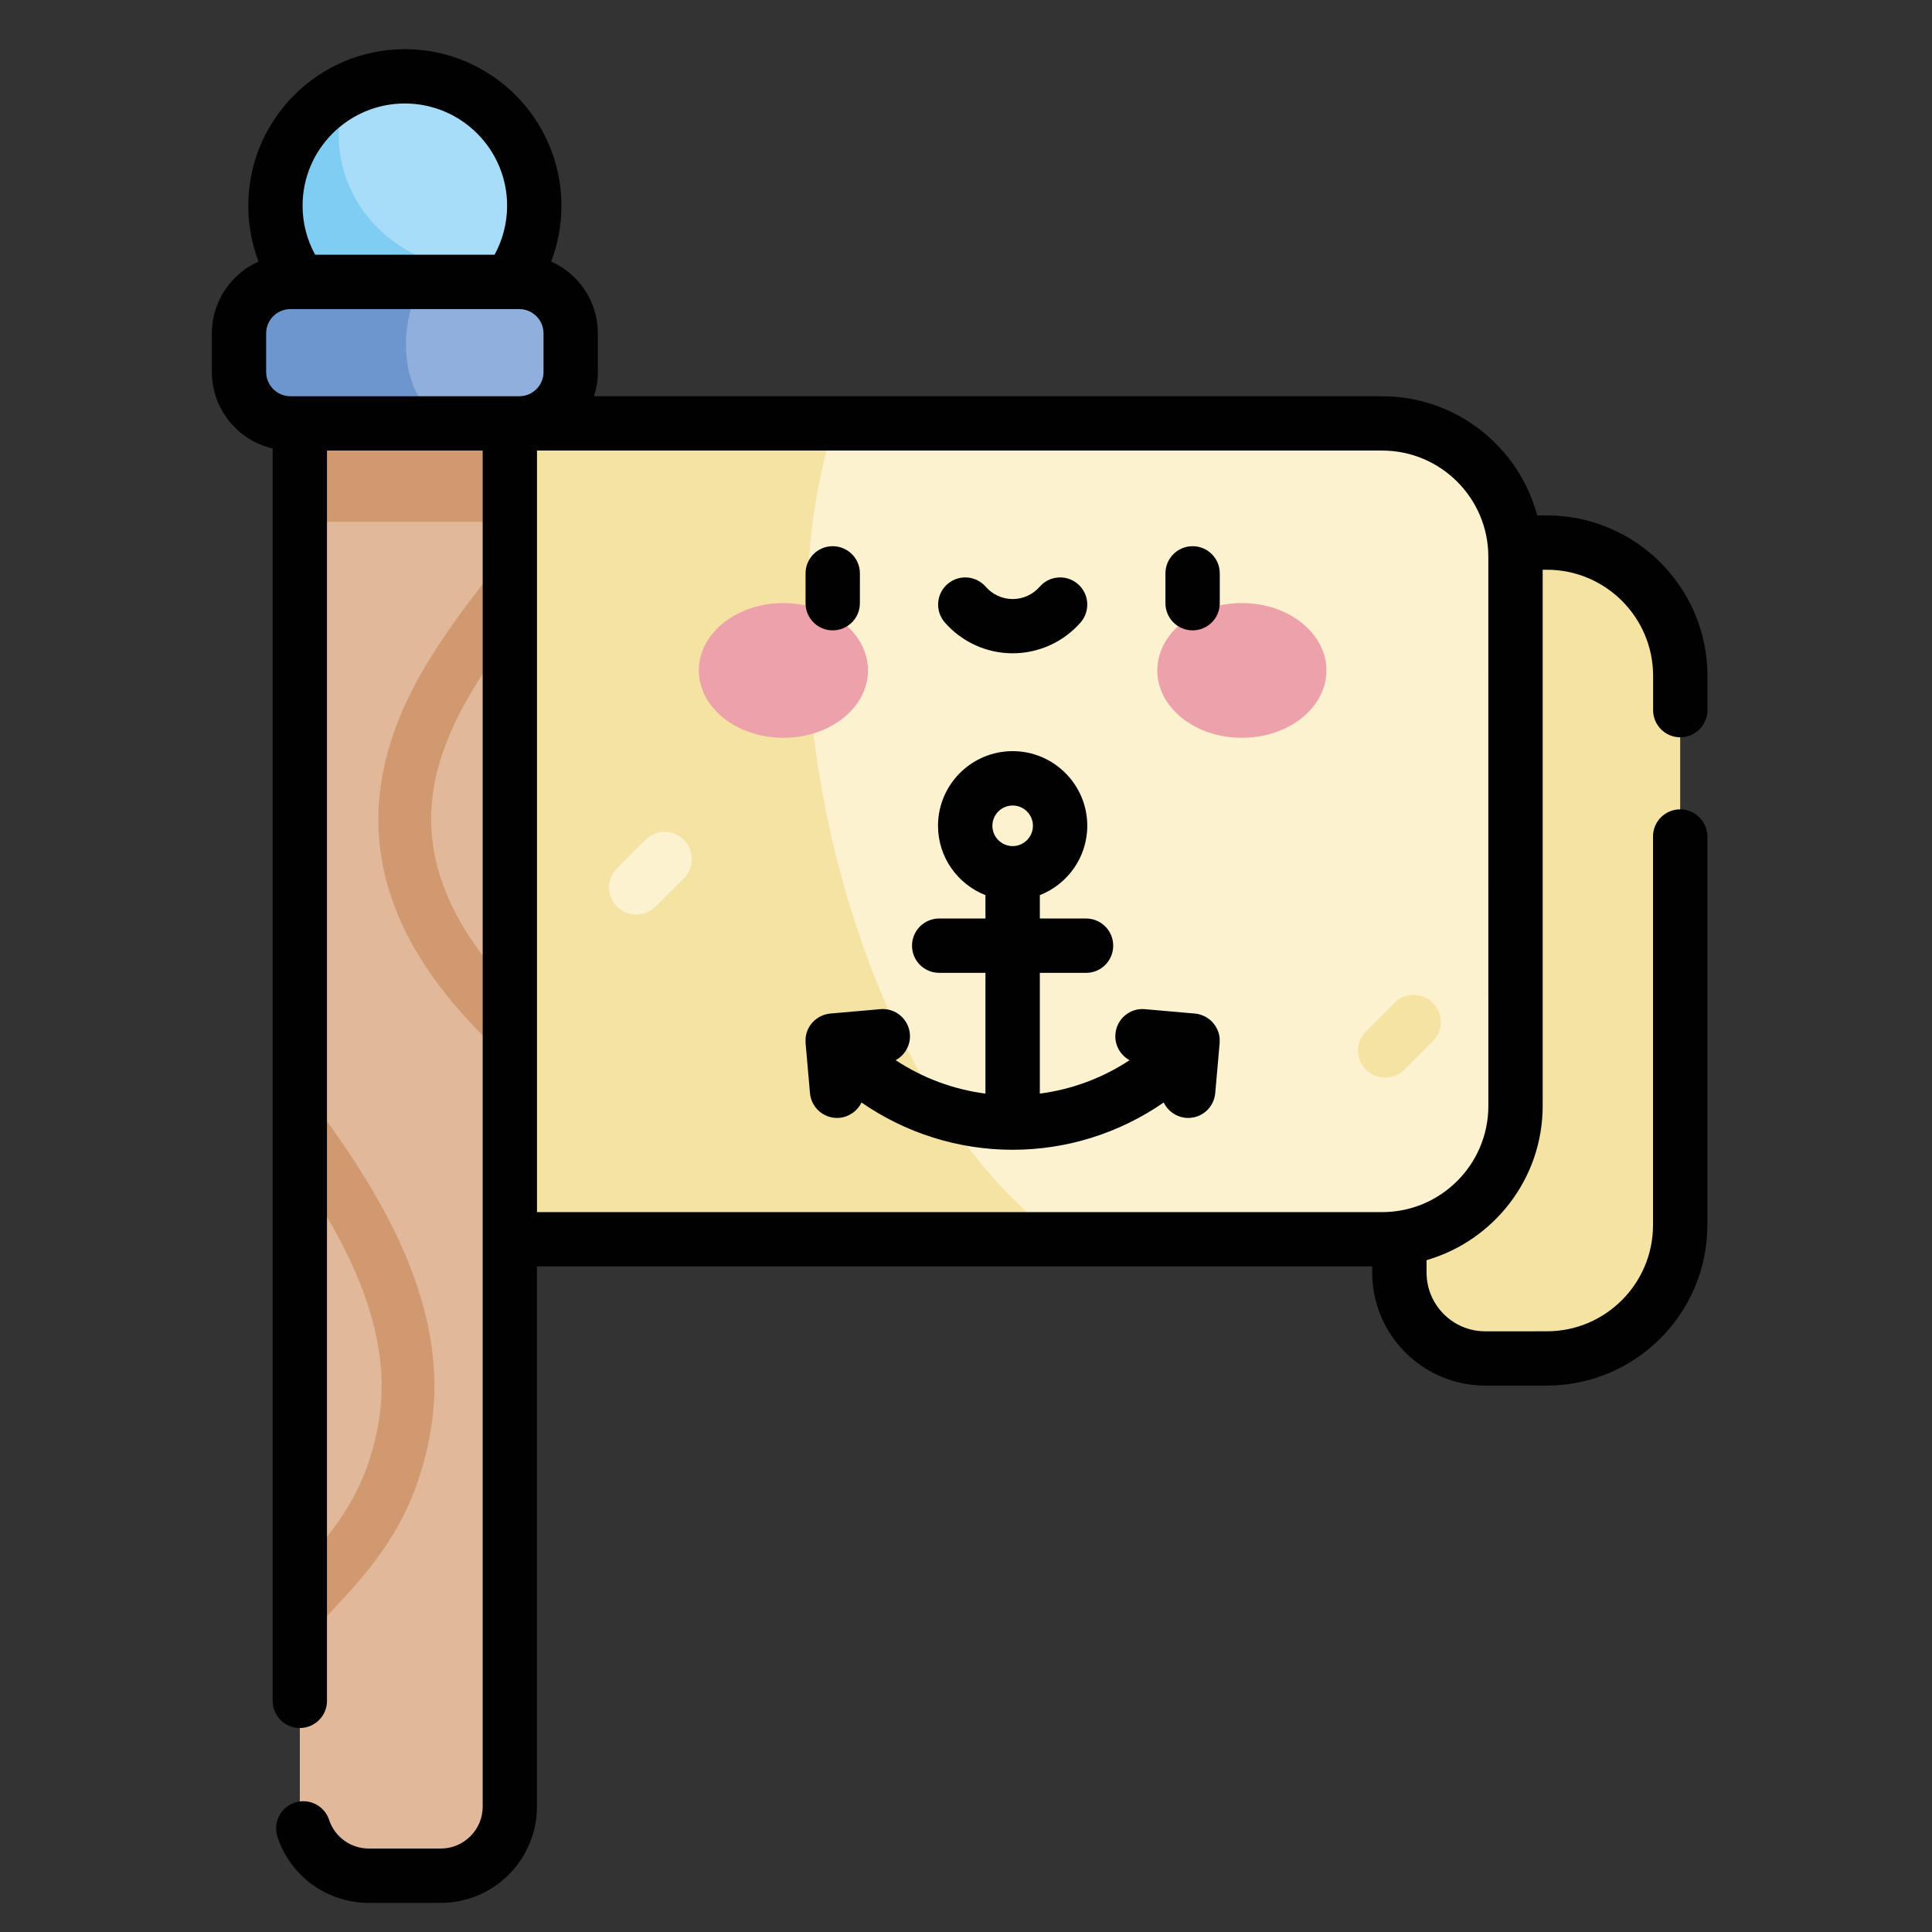
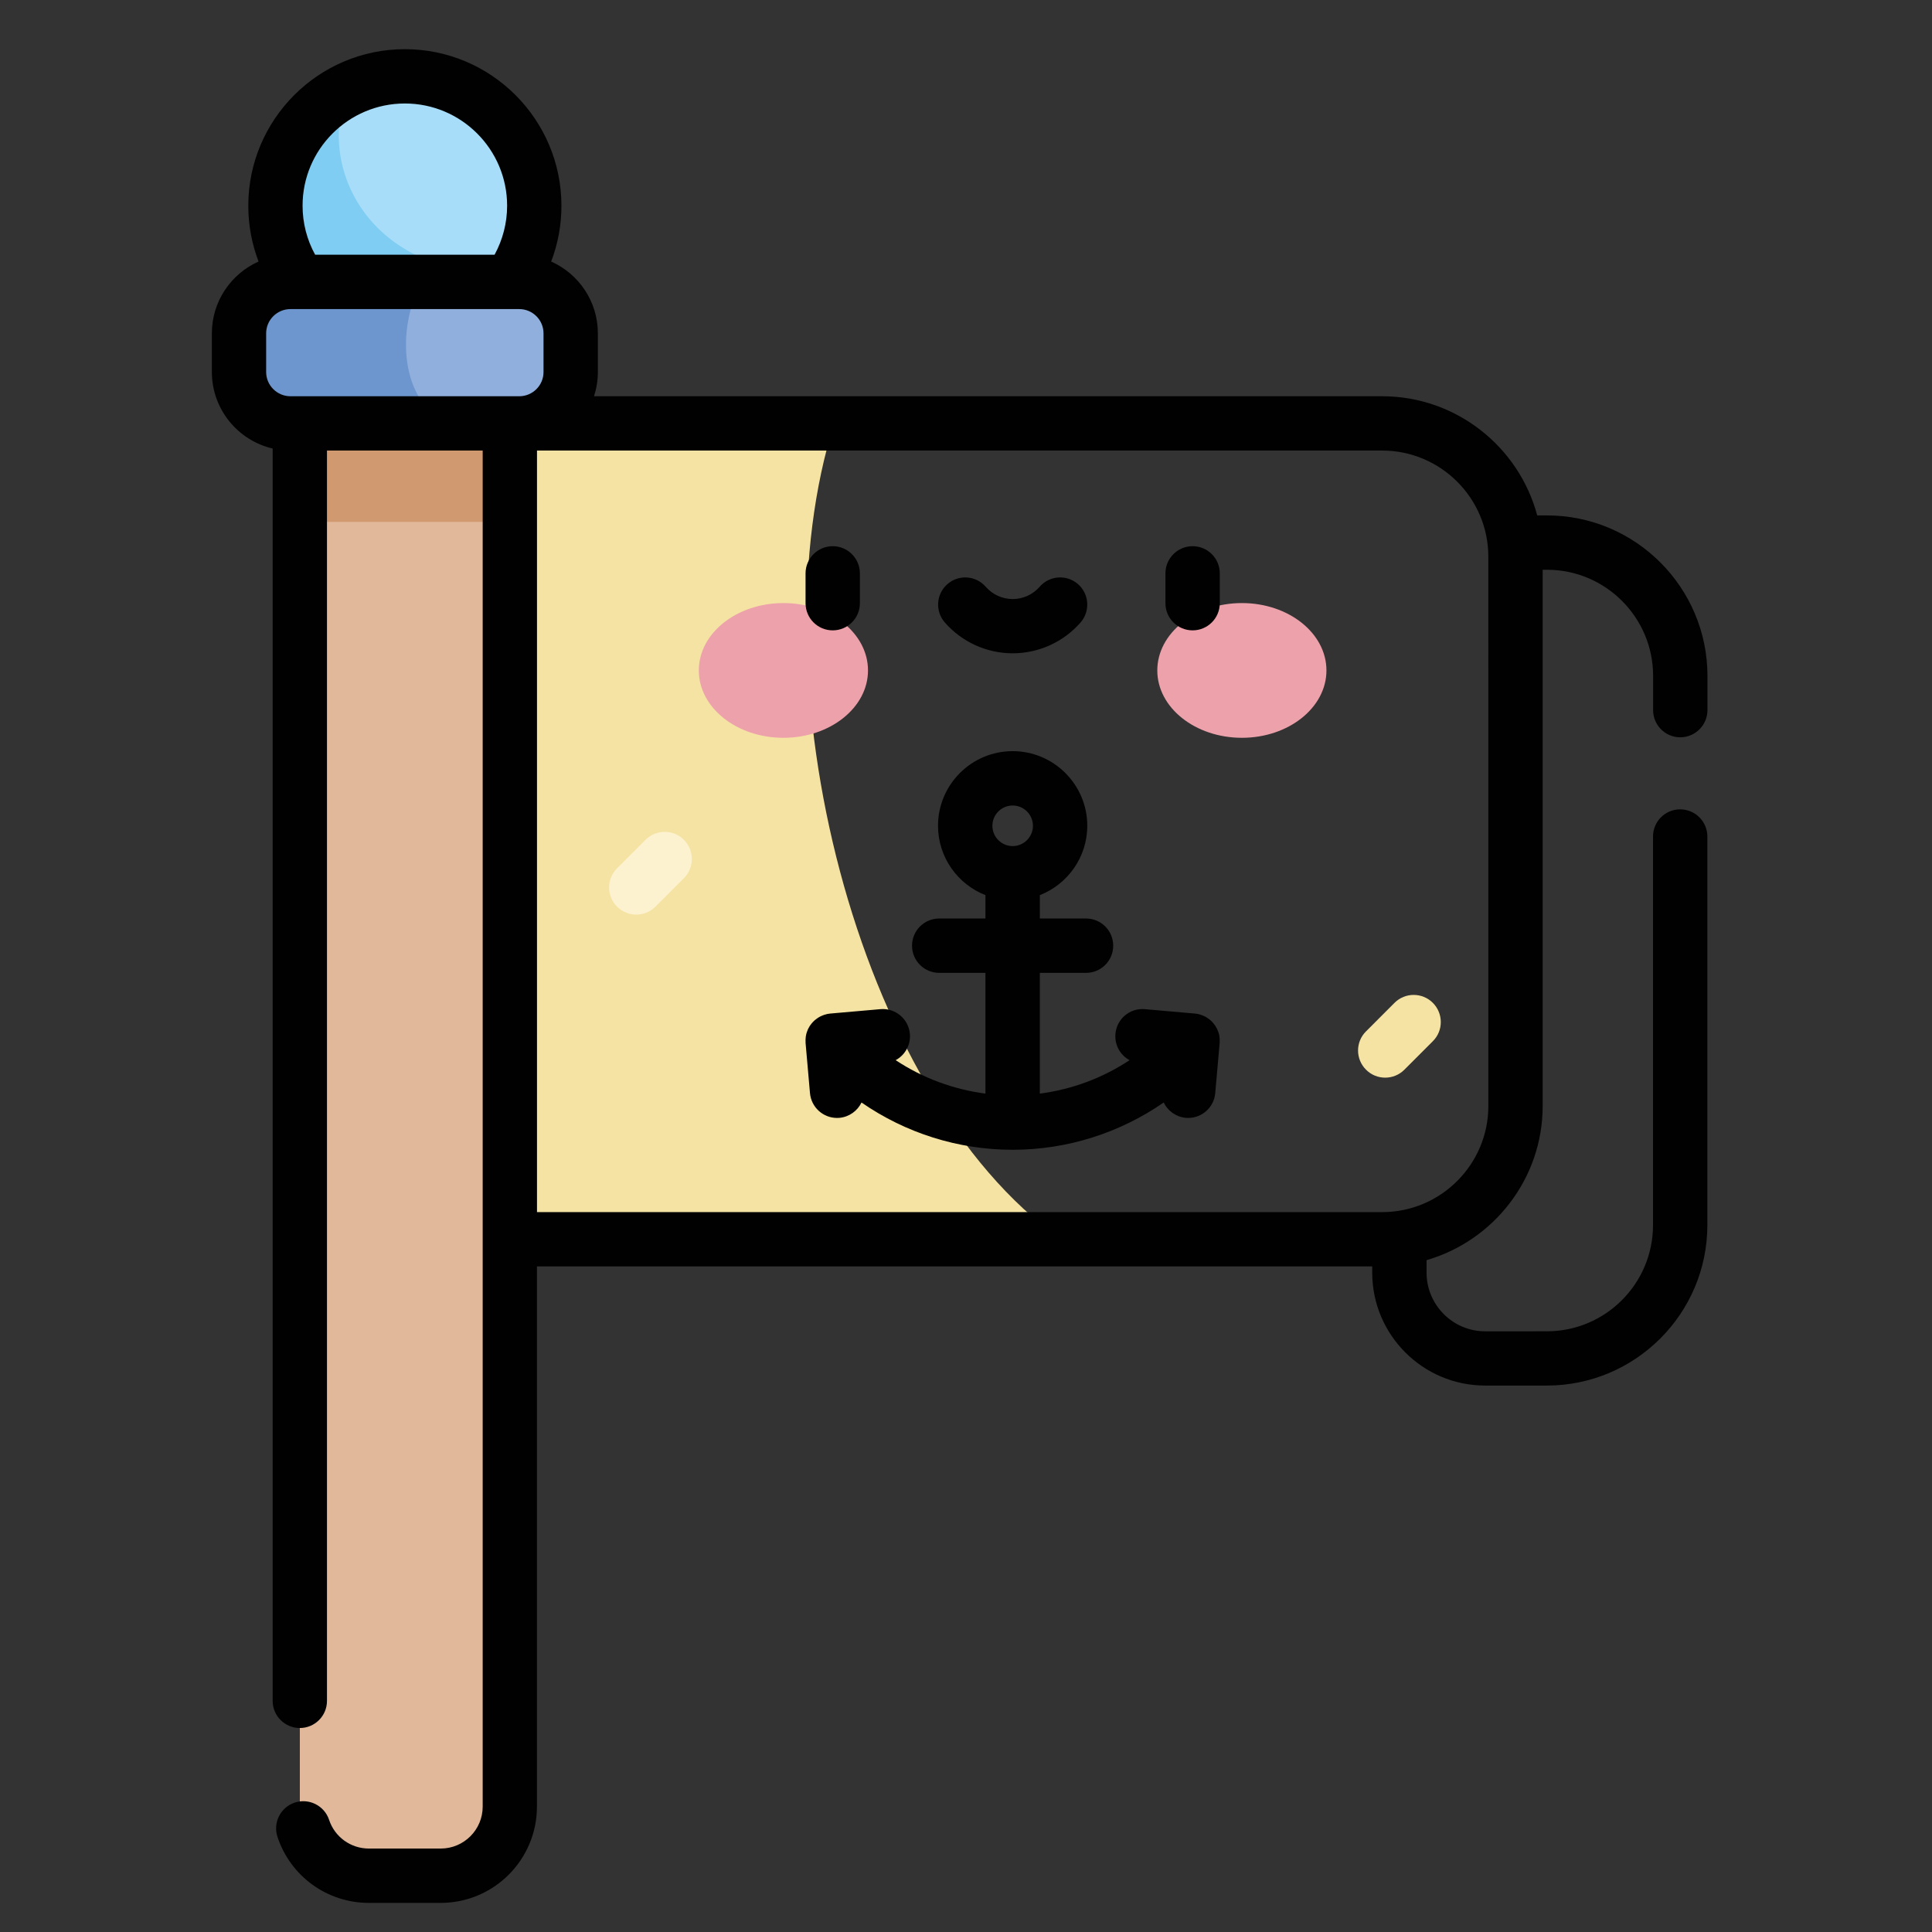
<svg xmlns="http://www.w3.org/2000/svg" version="1.1" id="Layer_1" x="0px" y="0px" width="62px" height="62px" viewBox="0 0 62 62" enable-background="new 0 0 62 62" xml:space="preserve">
  <rect x="0" y="0" width="62" height="62" fill="#333333" stroke="none" />
  <path fill="#A7DDF8" d="M12.992,2.449c2.294,0,4.154,1.86,4.154,4.154c0,2.294-1.86,4.153-4.154,4.153S8.837,8.897,8.837,6.603  C8.837,4.31,10.698,2.449,12.992,2.449" />
  <path fill="#A7DDF8" d="M12.992,2.449c2.294,0,4.154,1.86,4.154,4.154c0,2.294-1.86,4.153-4.154,4.153S8.837,8.897,8.837,6.603  C8.837,4.31,10.698,2.449,12.992,2.449" />
  <path fill="#7FCDF2" d="M12.992,10.756c1.538,0,2.877-0.835,3.596-2.077c-4.276,0.469-6.544-2.961-5.437-5.801  C9.78,3.557,8.837,4.969,8.837,6.602C8.837,8.896,10.698,10.756,12.992,10.756" />
  <path fill="#E1B89A" d="M11.839,60.196h2.306c1.223,0,2.216-0.995,2.216-2.219v-44.39H9.622v44.39  C9.622,59.201,10.614,60.196,11.839,60.196" />
-   <path fill="#F5E3A3" d="M49.642,43.593H47.66c-1.519,0-2.75-1.231-2.75-2.753V17.412h4.731c2.364,0,4.278,1.915,4.278,4.278v17.625  C53.92,41.678,52.006,43.593,49.642,43.593" />
-   <path fill="#FCF2D0" d="M44.356,39.771H16.362V13.589h27.994c2.362,0,4.277,1.915,4.277,4.279v17.624  C48.634,37.854,46.719,39.771,44.356,39.771" />
  <path fill="#F5E3A3" d="M16.361,13.588v26.181h17.682c-6.617-4.699-9.857-18.062-7.272-26.181H16.361z" />
  <path fill="#EDA1AB" d="M25.141,19.353c1.499,0,2.714,0.967,2.714,2.162c0,1.193-1.215,2.162-2.714,2.162  c-1.5,0-2.715-0.968-2.715-2.162C22.426,20.32,23.641,19.353,25.141,19.353" />
  <path fill="#EDA1AB" d="M39.855,19.353c1.498,0,2.712,0.967,2.712,2.162c0,1.193-1.214,2.162-2.712,2.162  c-1.501,0-2.716-0.968-2.716-2.162C37.14,20.32,38.354,19.353,39.855,19.353" />
  <path fill="#91AFDC" d="M16.664,9.046H9.32c-0.911,0-1.65,0.738-1.65,1.65v1.242c0,0.911,0.739,1.65,1.65,1.65h7.344  c0.911,0,1.651-0.739,1.651-1.65v-1.242C18.314,9.784,17.575,9.046,16.664,9.046" />
  <path fill="#6D96CE" d="M9.32,9.046c-0.911,0-1.65,0.738-1.65,1.65v1.242c0,0.911,0.739,1.65,1.65,1.65h4.934  c-1.665-1.07-1.352-3.529-0.702-4.542H9.32z" />
  <rect x="9.622" y="13.588" fill="#D1996F" width="6.741" height="3.16" />
  <path fill="#FCF2D0" d="M20.418,29.351c-0.223,0-0.445-0.085-0.616-0.254c-0.341-0.341-0.341-0.894,0-1.233l0.913-0.913  c0.34-0.341,0.892-0.341,1.232,0c0.34,0.339,0.34,0.891,0,1.231l-0.914,0.915C20.864,29.266,20.641,29.351,20.418,29.351" />
  <path fill="#F5E3A3" d="M44.452,34.583c-0.224,0-0.445-0.085-0.614-0.255c-0.342-0.341-0.342-0.893,0-1.231l0.912-0.913  c0.339-0.341,0.892-0.341,1.231-0.002c0.341,0.342,0.341,0.894,0,1.232l-0.913,0.914C44.898,34.498,44.676,34.583,44.452,34.583" />
-   <path fill="#D1996F" d="M16.361,34.05v-2.357c-1.946-2.082-2.756-4.136-2.468-6.235c0.26-1.888,1.378-3.605,2.468-5.065V17.6  c-0.207,0.281-0.438,0.58-0.676,0.89c-1.377,1.787-3.091,4.013-3.467,6.737C11.795,28.295,13.152,31.188,16.361,34.05" />
-   <path fill="#D1996F" d="M9.622,37.683c1.78,2.604,2.973,5.281,2.535,7.918c-0.37,2.235-1.397,3.488-2.535,4.717v2.509  c0.292-0.344,0.602-0.676,0.92-1.016c1.375-1.469,2.795-2.988,3.284-5.933c0.641-3.87-1.497-7.578-4.204-11.051V37.683z" />
  <path fill="#010101" d="M32.498,20.965c0.834,0,1.631-0.361,2.18-0.991c0.315-0.362,0.277-0.915-0.084-1.229  c-0.363-0.317-0.915-0.279-1.23,0.085c-0.218,0.25-0.534,0.394-0.865,0.394c-0.333,0-0.648-0.144-0.866-0.394  c-0.317-0.364-0.868-0.402-1.229-0.085c-0.363,0.315-0.4,0.867-0.085,1.229C30.868,20.604,31.663,20.965,32.498,20.965   M26.723,20.229c0.48,0,0.872-0.389,0.872-0.871V18.4c0-0.482-0.392-0.872-0.872-0.872c-0.482,0-0.872,0.39-0.872,0.872v0.958  C25.852,19.84,26.241,20.229,26.723,20.229 M53.92,23.661c0.481,0,0.874-0.392,0.874-0.872v-1.099c0-2.84-2.312-5.15-5.15-5.15  h-0.313c-0.587-2.198-2.595-3.824-4.977-3.824H19.063c0.079-0.244,0.123-0.506,0.123-0.777v-1.242c0-1.026-0.615-1.91-1.498-2.304  c0.217-0.567,0.329-1.17,0.329-1.79c0-2.77-2.254-5.025-5.024-5.025c-2.771,0-5.025,2.255-5.025,5.025  c0,0.62,0.114,1.223,0.329,1.79C7.415,8.787,6.799,9.67,6.799,10.696v1.242c0,1.194,0.835,2.197,1.951,2.456v40.191  c0,0.479,0.391,0.869,0.872,0.869c0.48,0,0.871-0.39,0.871-0.869V14.459h4.997v43.518c0,0.742-0.604,1.345-1.346,1.345h-2.306  c-0.581,0-1.095-0.37-1.277-0.921c-0.151-0.456-0.644-0.705-1.102-0.554c-0.457,0.151-0.706,0.645-0.554,1.102  c0.42,1.268,1.598,2.117,2.932,2.117h2.306c1.704,0,3.088-1.386,3.088-3.089V40.641h26.805v0.2c0,1.997,1.625,3.623,3.622,3.623  h1.983c2.839,0,5.15-2.31,5.15-5.149V26.844c0-0.482-0.393-0.871-0.874-0.871c-0.479,0-0.87,0.389-0.87,0.871v12.471  c0,1.88-1.528,3.408-3.406,3.408H47.66c-1.036,0-1.88-0.846-1.88-1.882v-0.401c2.146-0.622,3.726-2.604,3.726-4.948V18.284h0.138  c1.878,0,3.406,1.528,3.406,3.406v1.099C53.05,23.269,53.44,23.661,53.92,23.661 M12.992,3.321c1.811,0,3.282,1.472,3.282,3.281  c0,0.556-0.141,1.091-0.402,1.572h-5.759c-0.264-0.48-0.403-1.016-0.403-1.572C9.709,4.793,11.182,3.321,12.992,3.321   M16.664,12.716H9.32c-0.428,0-0.779-0.349-0.779-0.777v-1.242c0-0.43,0.351-0.778,0.779-0.778h7.027h0.001c0.002,0,0.002,0,0.002,0  h0.313c0.429,0,0.779,0.349,0.779,0.778v1.242C17.443,12.367,17.093,12.716,16.664,12.716 M47.763,35.491  c0,1.879-1.529,3.407-3.408,3.407H17.233V14.459h27.122c1.879,0,3.407,1.528,3.407,3.406L47.763,35.491L47.763,35.491z   M39.139,33.319c0-0.016-0.003-0.033-0.006-0.05c0-0.011-0.003-0.022-0.003-0.034c-0.003-0.017-0.009-0.032-0.012-0.048  c-0.003-0.012-0.006-0.023-0.009-0.033c-0.005-0.017-0.011-0.031-0.015-0.046c-0.005-0.014-0.01-0.024-0.016-0.036  c-0.006-0.015-0.009-0.026-0.015-0.041c-0.006-0.012-0.013-0.025-0.021-0.039c-0.006-0.012-0.012-0.023-0.02-0.035  c-0.007-0.012-0.016-0.023-0.021-0.038c-0.01-0.011-0.017-0.021-0.024-0.031c-0.009-0.014-0.018-0.025-0.026-0.034  c-0.009-0.014-0.018-0.023-0.028-0.034c-0.009-0.011-0.018-0.02-0.026-0.031c-0.014-0.012-0.025-0.022-0.037-0.034  c-0.006-0.004-0.011-0.01-0.015-0.016c-0.005-0.003-0.008-0.003-0.011-0.006c-0.013-0.014-0.028-0.024-0.043-0.034  c-0.009-0.006-0.018-0.014-0.026-0.02c-0.015-0.009-0.029-0.018-0.043-0.028c-0.011-0.006-0.022-0.012-0.031-0.018  c-0.015-0.008-0.028-0.014-0.041-0.022c-0.012-0.006-0.024-0.012-0.036-0.015c-0.015-0.008-0.026-0.012-0.041-0.017  c-0.012-0.004-0.026-0.01-0.042-0.015c-0.012-0.003-0.023-0.007-0.035-0.01c-0.017-0.003-0.032-0.009-0.047-0.013  c-0.013-0.003-0.024-0.003-0.036-0.006c-0.018-0.003-0.035-0.006-0.05-0.007c-0.006,0-0.011-0.002-0.016-0.002l-1.61-0.141  c-0.479-0.042-0.9,0.313-0.941,0.792c-0.033,0.357,0.156,0.685,0.453,0.845c-0.862,0.571-1.848,0.939-2.879,1.073v-3.875h1.484  c0.482,0,0.87-0.39,0.87-0.872c0-0.482-0.388-0.872-0.87-0.872H33.37v-0.75c0.889-0.349,1.522-1.214,1.522-2.227  c0-1.319-1.075-2.394-2.395-2.394c-1.321,0-2.395,1.075-2.395,2.394c0,1.013,0.632,1.878,1.522,2.227v0.75h-1.484  c-0.482,0-0.872,0.39-0.872,0.872c0,0.482,0.39,0.872,0.872,0.872h1.484v3.875c-1.032-0.134-2.018-0.502-2.881-1.073  c0.298-0.16,0.487-0.487,0.456-0.845c-0.043-0.479-0.466-0.834-0.945-0.792l-1.608,0.141c-0.007,0-0.011,0.002-0.016,0.002  c-0.016,0.004-0.032,0.004-0.048,0.007c-0.013,0.003-0.026,0.003-0.038,0.006c-0.016,0.004-0.03,0.01-0.046,0.013  c-0.012,0.003-0.026,0.007-0.038,0.01c-0.014,0.005-0.027,0.011-0.041,0.015c-0.014,0.005-0.028,0.009-0.04,0.017  c-0.012,0.003-0.024,0.009-0.037,0.015c-0.015,0.009-0.029,0.015-0.042,0.022c-0.011,0.006-0.021,0.012-0.032,0.018  c-0.014,0.011-0.027,0.02-0.041,0.028c-0.011,0.006-0.02,0.014-0.029,0.021c-0.014,0.009-0.027,0.02-0.042,0.033  c-0.003,0.003-0.007,0.003-0.01,0.006c-0.006,0.006-0.01,0.012-0.017,0.018c-0.012,0.01-0.022,0.021-0.035,0.032  c-0.009,0.012-0.018,0.021-0.027,0.031c-0.009,0.011-0.018,0.021-0.027,0.031c-0.009,0.012-0.019,0.023-0.027,0.037  c-0.008,0.01-0.016,0.021-0.023,0.031c-0.007,0.015-0.016,0.026-0.024,0.04c-0.006,0.01-0.012,0.021-0.018,0.033  c-0.008,0.014-0.014,0.027-0.02,0.039c-0.006,0.015-0.01,0.026-0.016,0.04c-0.005,0.012-0.01,0.023-0.014,0.037  c-0.006,0.015-0.01,0.029-0.015,0.044c-0.003,0.012-0.006,0.023-0.009,0.035c-0.003,0.017-0.007,0.031-0.01,0.048  c-0.002,0.012-0.003,0.023-0.006,0.035c-0.001,0.016-0.003,0.033-0.004,0.048c-0.001,0.014-0.001,0.026-0.003,0.038  c0,0.015-0.001,0.03,0,0.045c0,0.015,0,0.032,0.001,0.047c0,0.008,0,0.015,0,0.024l0.141,1.607c0.04,0.454,0.42,0.797,0.868,0.797  c0.025,0,0.051-0.002,0.077-0.003c0.318-0.03,0.58-0.226,0.709-0.492c1.413,0.978,3.1,1.517,4.849,1.517  c1.749,0,3.436-0.539,4.848-1.517c0.129,0.267,0.393,0.462,0.709,0.492c0.027,0.001,0.054,0.003,0.077,0.003  c0.447,0,0.829-0.341,0.868-0.797l0.142-1.607c0-0.01,0-0.017,0-0.025c0-0.017,0-0.028,0-0.045c0-0.015,0-0.031,0-0.046  C39.142,33.344,39.142,33.332,39.139,33.319 M32.498,27.152c-0.359,0-0.651-0.292-0.651-0.651c0-0.36,0.292-0.651,0.651-0.651  c0.358,0,0.65,0.291,0.65,0.651C33.148,26.859,32.856,27.152,32.498,27.152 M38.272,17.528c-0.481,0-0.872,0.39-0.872,0.872v0.958  c0,0.482,0.391,0.871,0.872,0.871s0.872-0.389,0.872-0.871V18.4C39.145,17.918,38.754,17.528,38.272,17.528" />
</svg>